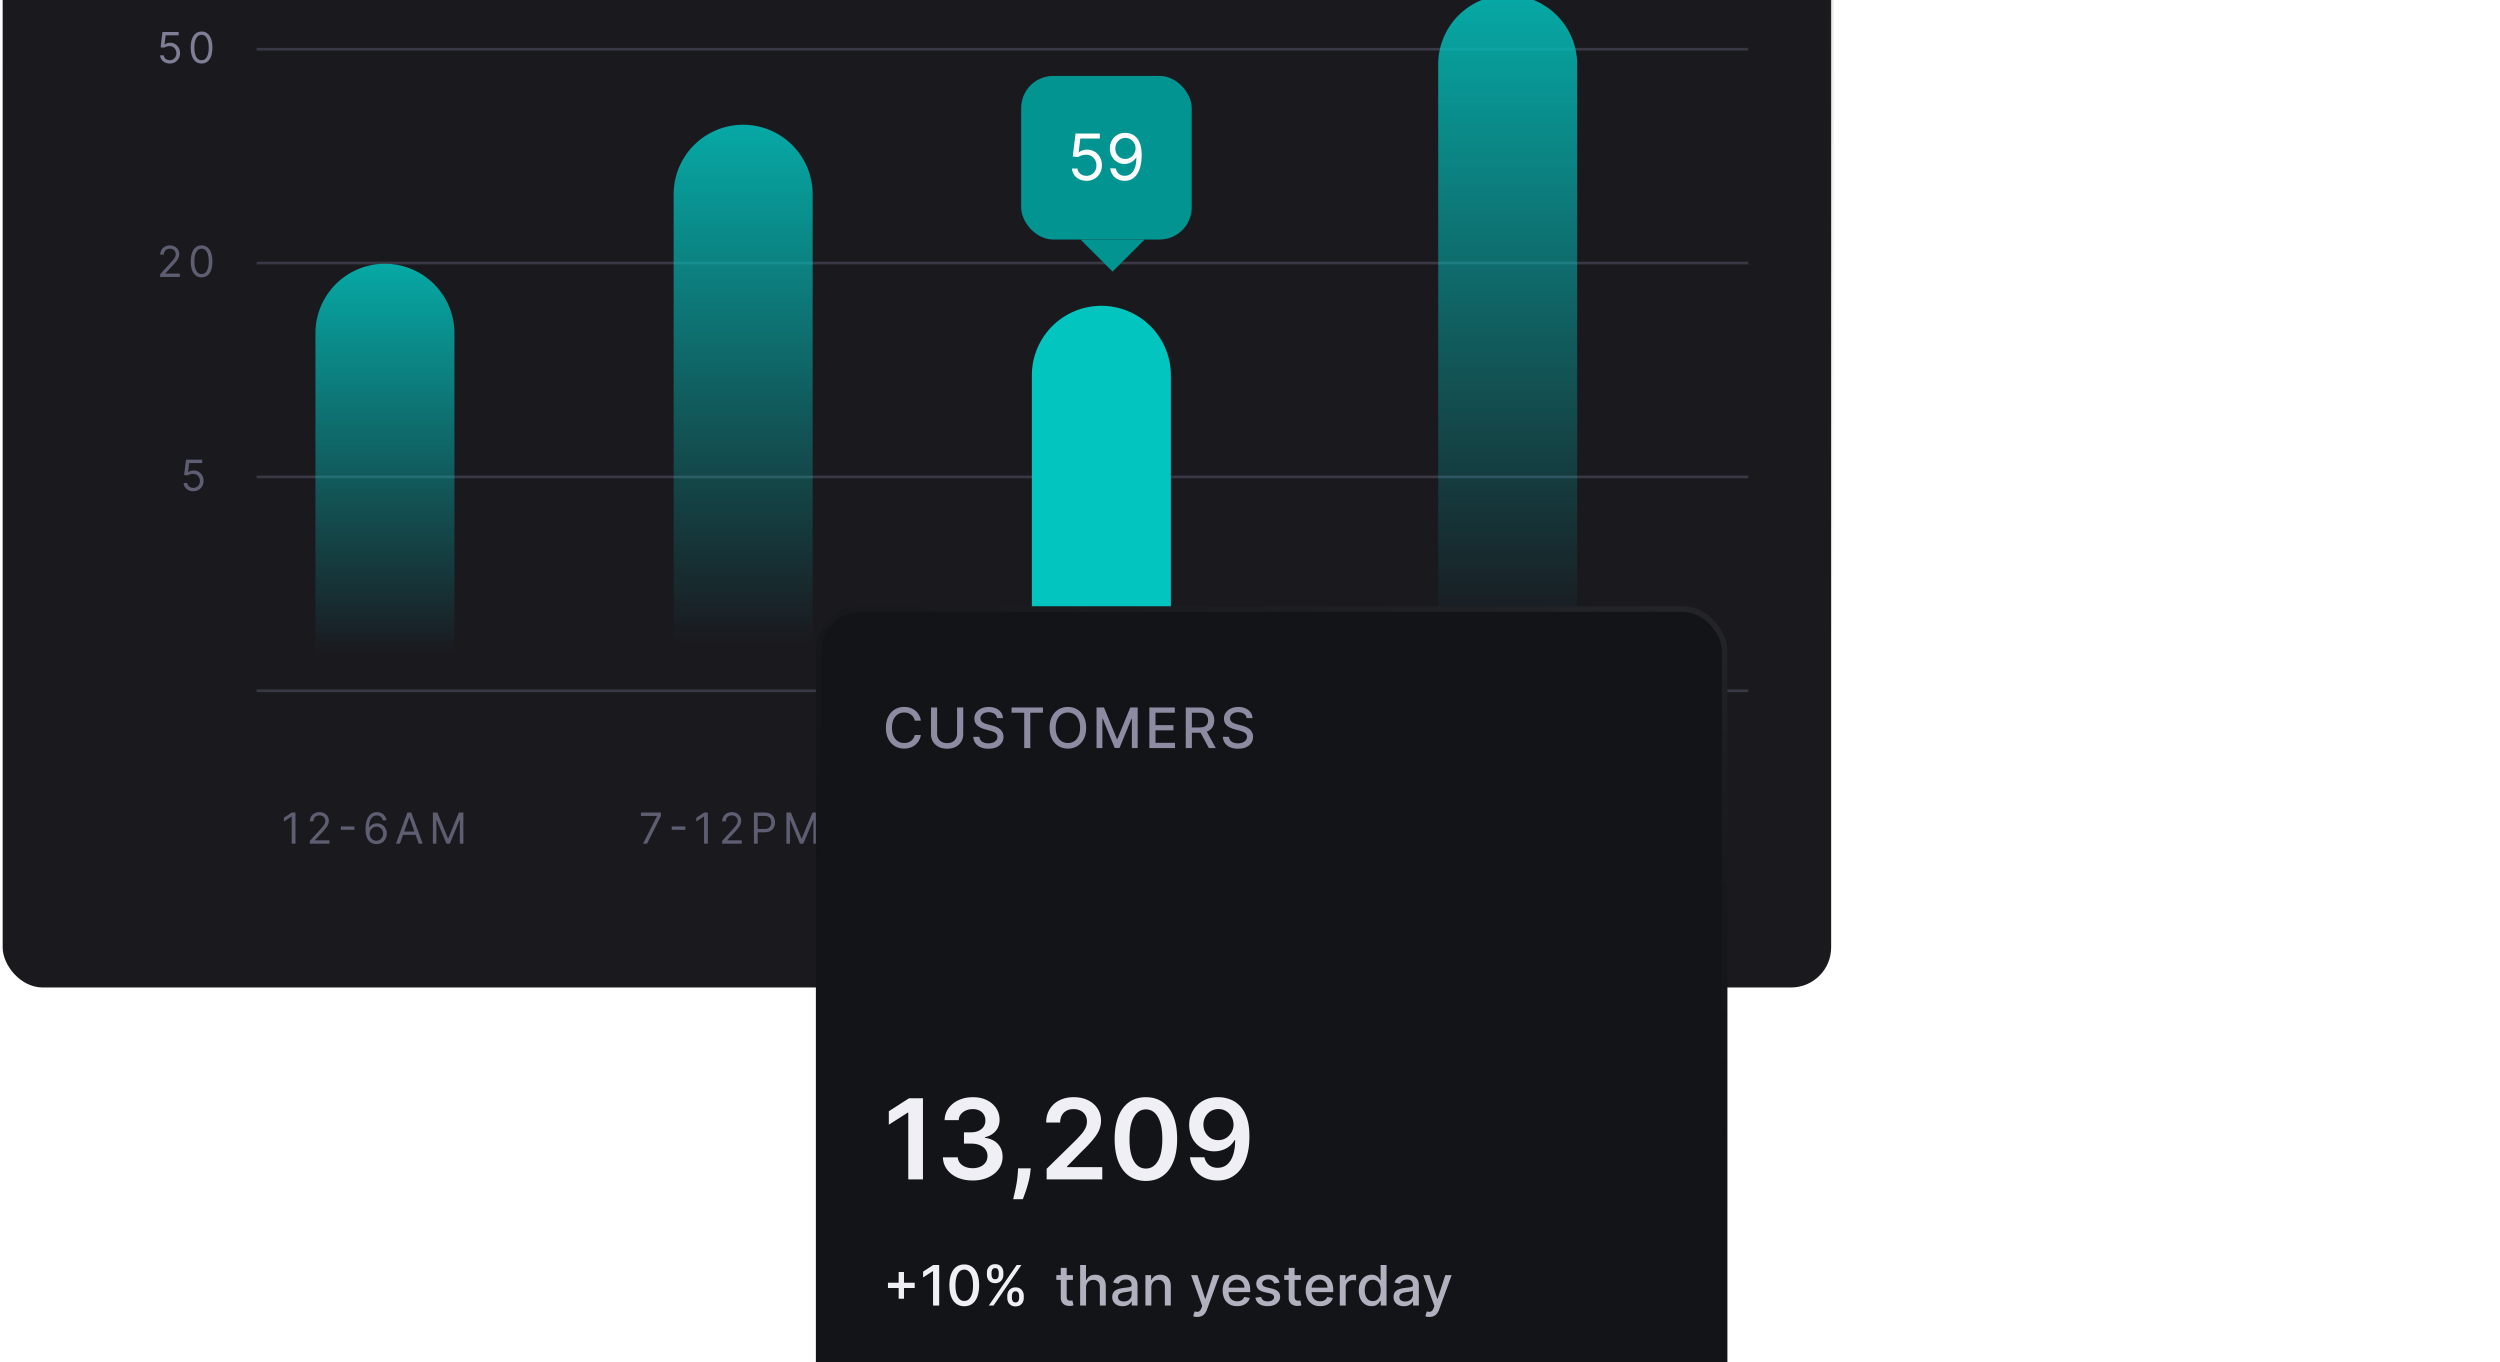
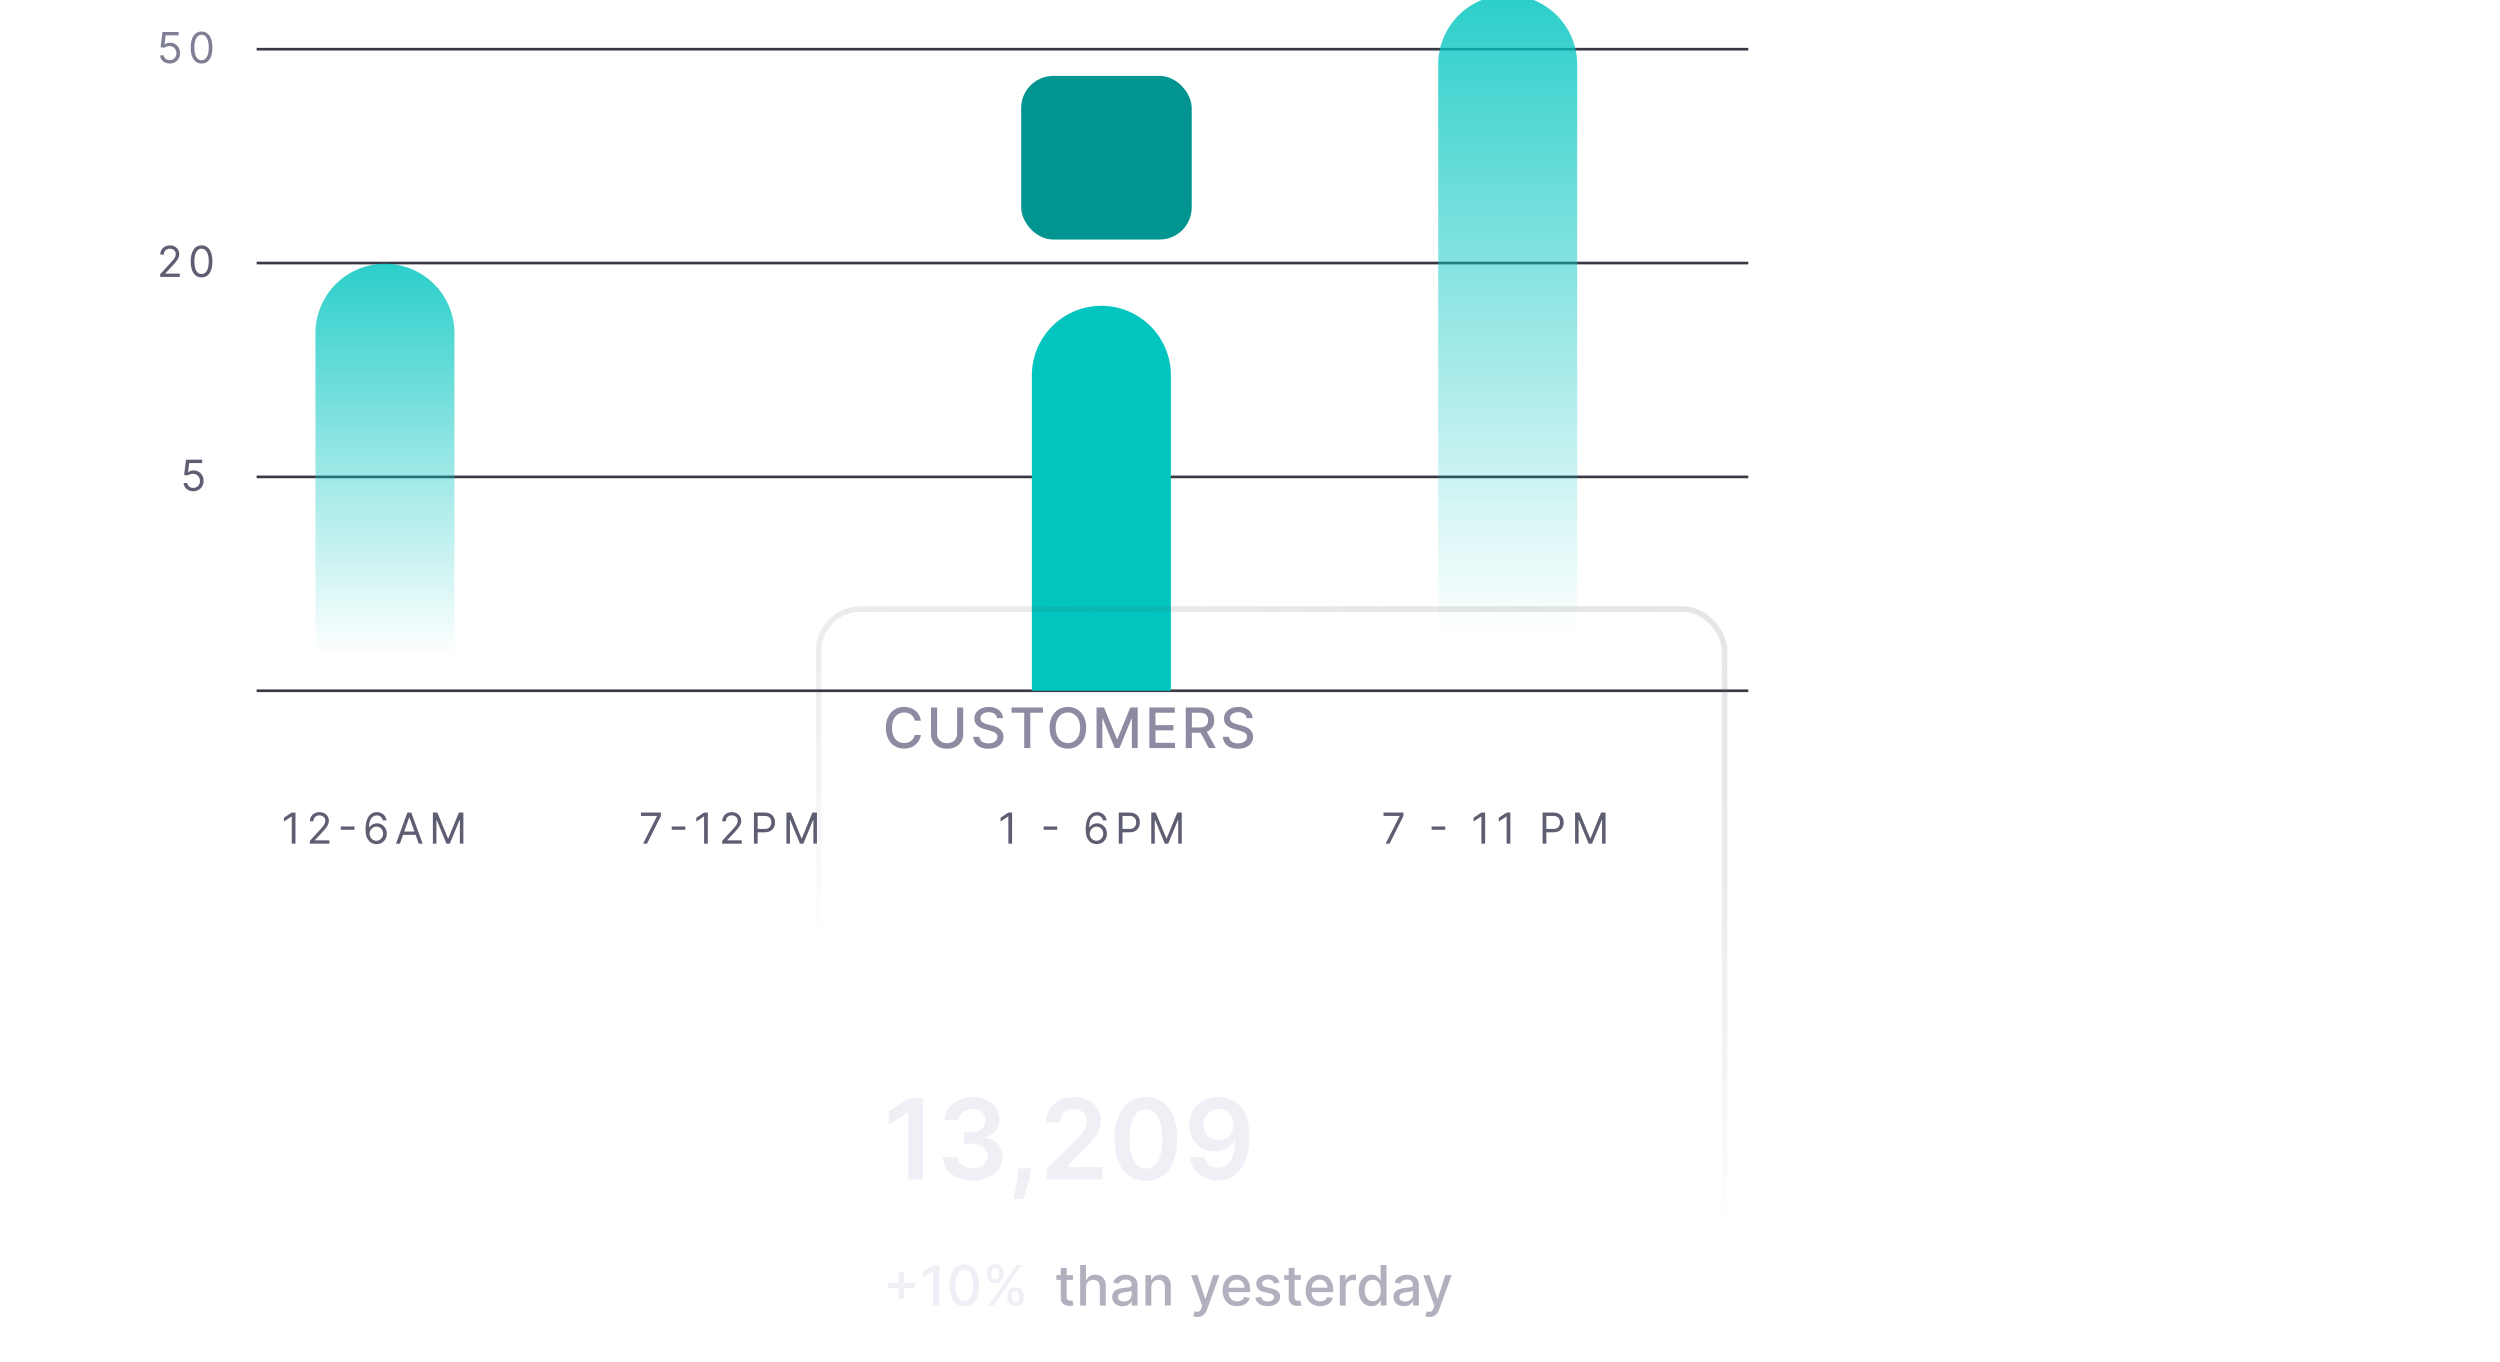
<svg xmlns="http://www.w3.org/2000/svg" width="334" height="182" fill="none" viewBox="0 0 334 182">
-   <rect width="244.286" height="203.571" x=".357" y="-71.643" fill="#1a191e" stroke="url(#a)" stroke-width=".714" rx="5.357" />
  <path stroke="#393946" stroke-width=".357" d="M34.285 6.572h199.286M34.285 35.143h199.286M34.285 63.714h199.286M34.285 92.286h199.286" />
  <path fill="#7e7e95" d="M22.682 8.485q-.358 0-.644-.142a1.2 1.2 0 0 1-.458-.39 1.06 1.06 0 0 1-.19-.563h.488a.67.67 0 0 0 .256.466.85.85 0 0 0 .547.183q.255 0 .455-.12a.85.85 0 0 0 .315-.329q.115-.211.115-.476a1 1 0 0 0-.12-.485.9.9 0 0 0-.324-.34.9.9 0 0 0-.473-.125 1.3 1.3 0 0 0-.392.059q-.201.059-.33.152l-.471-.057.251-2.045h2.16v.446h-1.738l-.146 1.226h.025q.128-.102.32-.169.194-.066.402-.067a1.28 1.28 0 0 1 1.15.678q.174.316.173.718 0 .398-.178.71-.177.311-.487.492a1.4 1.4 0 0 1-.707.178m4.247 0q-.459 0-.781-.25-.323-.25-.493-.728-.17-.48-.17-1.156t.17-1.151q.172-.48.495-.73.324-.255.78-.254.453 0 .776.253.325.252.495.731.173.477.173 1.15 0 .678-.17 1.157-.171.476-.494.729-.323.25-.78.25m0-.446q.455 0 .706-.438.252-.44.252-1.25 0-.54-.116-.92-.113-.379-.329-.578a.73.73 0 0 0-.513-.199q-.45 0-.704.445-.255.441-.254 1.252 0 .54.114.917t.327.574a.74.74 0 0 0 .517.197" />
  <path fill="#5e5e73" d="M21.4 37v-.365l1.371-1.502a10 10 0 0 0 .398-.459q.156-.196.231-.369a.9.9 0 0 0 .077-.365.67.67 0 0 0-.39-.627.9.9 0 0 0-.405-.087.85.85 0 0 0-.418.1.7.7 0 0 0-.274.273.86.86 0 0 0-.095.414h-.48q0-.365.17-.641a1.17 1.17 0 0 1 .458-.43q.292-.155.655-.155.366 0 .648.155.282.153.442.416.16.261.16.582 0 .23-.083.448a2 2 0 0 1-.284.485q-.201.266-.558.65l-.934.998v.033h1.932V37zm5.53.057q-.46 0-.782-.25-.323-.252-.493-.728-.17-.48-.17-1.157 0-.675.17-1.15.172-.48.495-.731.324-.255.78-.254.453 0 .776.254.325.252.495.73.173.477.173 1.151 0 .678-.17 1.157-.171.477-.494.728-.323.25-.78.25m0-.447q.454 0 .705-.438.252-.438.252-1.25 0-.54-.116-.92-.113-.378-.329-.578a.73.73 0 0 0-.513-.198q-.45 0-.704.444-.255.442-.254 1.252 0 .54.114.917.114.378.327.575a.74.74 0 0 0 .517.196m12.548 71.949v4.155h-.503v-3.628h-.025l-1.014.674v-.512l1.039-.689zm1.91 4.155v-.365l1.371-1.502q.242-.263.398-.458.156-.197.231-.369a.9.9 0 0 0 .077-.366.67.67 0 0 0-.39-.627.9.9 0 0 0-.405-.087.85.85 0 0 0-.418.099.7.7 0 0 0-.274.274.86.86 0 0 0-.095.414h-.48q0-.365.169-.641.168-.276.459-.43a1.4 1.4 0 0 1 .655-.154q.366 0 .647.154t.443.416q.16.262.16.582 0 .23-.083.449a2 2 0 0 1-.284.485q-.201.265-.558.649l-.934.998v.033h1.932v.446zm5.967-2.301v.447h-1.818v-.447zm2.929 2.358a1.6 1.6 0 0 1-.511-.097 1.2 1.2 0 0 1-.467-.315 1.6 1.6 0 0 1-.339-.602q-.128-.382-.128-.958 0-.552.104-.978a2.2 2.2 0 0 1 .3-.721 1.35 1.35 0 0 1 .475-.446q.28-.153.63-.152.35 0 .622.14.273.138.446.385.173.248.224.57h-.496a.9.9 0 0 0-.267-.464q-.2-.185-.528-.185-.483 0-.761.42-.276.42-.278 1.179h.032a1.22 1.22 0 0 1 1.023-.552q.357 0 .654.179.295.175.474.489.18.31.179.712 0 .385-.172.706a1.3 1.3 0 0 1-.486.508q-.31.186-.73.182m0-.446q.255 0 .459-.128a.97.97 0 0 0 .442-.822.96.96 0 0 0-.116-.469.9.9 0 0 0-.314-.339.84.84 0 0 0-.455-.125.8.8 0 0 0-.359.077.9.9 0 0 0-.292.207 1 1 0 0 0-.195.302.965.965 0 0 0 .365 1.165.84.84 0 0 0 .465.132m3.144.389h-.528l1.526-4.155h.52l1.526 4.155h-.528l-1.242-3.498h-.032zm.195-1.623h2.126v.446h-2.126zm4.21-2.532h.6l1.413 3.449h.049l1.412-3.449h.6v4.155h-.47v-3.157h-.04l-1.3 3.157h-.454l-1.298-3.157h-.041v3.157h-.47zm28.082 4.155 1.86-3.677v-.032H85.63v-.446h2.663v.47l-1.851 3.685zm5.643-2.301v.447H89.74v-.447zm3.01-1.854v4.155h-.503v-3.628h-.025l-1.014.674v-.512l1.039-.689zm1.91 4.155v-.365l1.371-1.502q.242-.263.398-.458.156-.197.231-.369a.9.9 0 0 0 .077-.366.67.67 0 0 0-.39-.627.9.9 0 0 0-.405-.087.85.85 0 0 0-.418.099.7.7 0 0 0-.274.274.86.86 0 0 0-.095.414h-.48q0-.365.17-.641a1.17 1.17 0 0 1 .458-.43 1.4 1.4 0 0 1 .655-.154q.366 0 .647.154.283.154.443.416t.16.582q0 .23-.083.449a2 2 0 0 1-.284.485q-.201.265-.558.649l-.934.998v.033h1.932v.446zm4.247 0v-4.155h1.404q.489 0 .799.176a1.1 1.1 0 0 1 .463.473q.15.299.15.665 0 .368-.15.668-.148.3-.459.479-.31.176-.795.176h-1.006v-.446h.99q.334 0 .538-.116a.7.7 0 0 0 .294-.312q.093-.199.093-.449t-.093-.446a.67.67 0 0 0-.297-.308q-.204-.114-.543-.114h-.885v3.709zm4.341-4.155h.601l1.412 3.449h.049l1.412-3.449h.601v4.155h-.471v-3.157h-.04l-1.299 3.157h-.455l-1.298-3.157h-.041v3.157h-.471zm30.153 0v4.155h-.503v-3.628h-.025l-1.014.674v-.512l1.039-.689zm6.025 1.854v.447h-1.818v-.447zm5.25 2.358a1.6 1.6 0 0 1-.512-.097 1.2 1.2 0 0 1-.466-.315 1.6 1.6 0 0 1-.339-.602q-.128-.382-.128-.958 0-.552.104-.978.103-.429.3-.721.196-.294.475-.446.28-.153.631-.152.348 0 .621.14.273.138.446.385.173.248.223.57h-.495a.9.9 0 0 0-.268-.464q-.198-.185-.527-.185-.483 0-.761.42-.276.42-.278 1.179h.032a1.23 1.23 0 0 1 .619-.485q.19-.067.404-.067.357 0 .653.179.297.175.475.489.179.31.179.712 0 .385-.173.706a1.3 1.3 0 0 1-.485.508q-.31.186-.73.182m0-.446q.255 0 .458-.128a.97.97 0 0 0 .443-.822.96.96 0 0 0-.116-.469.9.9 0 0 0-.314-.339.84.84 0 0 0-.455-.125.8.8 0 0 0-.359.077.9.9 0 0 0-.292.207.98.98 0 0 0-.266.657.96.96 0 0 0 .436.81.84.84 0 0 0 .465.132m2.973.389v-4.155h1.404q.49 0 .8.176.312.174.463.473.15.299.15.665 0 .368-.15.668-.148.3-.459.479-.31.176-.796.176h-1.006v-.446h.99q.335 0 .538-.116a.7.7 0 0 0 .294-.312q.094-.199.094-.449t-.094-.446a.66.66 0 0 0-.296-.308q-.205-.114-.544-.114h-.885v3.709zm4.342-4.155h.6l1.413 3.449h.048l1.413-3.449h.6v4.155h-.47v-3.157h-.041l-1.299 3.157h-.454l-1.299-3.157h-.041v3.157h-.47zm31.311 4.155 1.859-3.677v-.032h-2.143v-.446h2.662v.47l-1.85 3.685zm7.964-2.301v.447h-1.818v-.447zm5.332-1.854v4.155h-.504v-3.628h-.024l-1.015.674v-.512l1.039-.689zm3.37 0v4.155h-.503v-3.628h-.024l-1.015.674v-.512l1.039-.689zm4.304 4.155v-4.155h1.404q.49 0 .8.176.312.174.463.473.15.299.15.665 0 .368-.15.668-.149.3-.459.479-.31.176-.795.176h-1.007v-.446h.99q.336 0 .538-.116a.7.7 0 0 0 .294-.312q.094-.199.094-.449t-.094-.446a.66.66 0 0 0-.296-.308q-.205-.114-.544-.114h-.885v3.709zm4.342-4.155h.6l1.413 3.449h.048l1.413-3.449h.6v4.155h-.47v-3.157h-.041l-1.299 3.157h-.454l-1.299-3.157h-.041v3.157h-.47zM25.825 65.628q-.357 0-.644-.142a1.2 1.2 0 0 1-.458-.39 1.06 1.06 0 0 1-.189-.563h.487a.67.67 0 0 0 .256.466.85.85 0 0 0 .548.183q.255 0 .454-.12a.85.85 0 0 0 .315-.328q.115-.212.115-.477a1 1 0 0 0-.12-.485.9.9 0 0 0-.324-.34.9.9 0 0 0-.473-.125 1.3 1.3 0 0 0-.392.059q-.2.059-.33.152l-.471-.057.252-2.045h2.159v.446h-1.737l-.146 1.226h.024q.128-.102.32-.169.194-.066.402-.067a1.28 1.28 0 0 1 1.15.678q.174.315.173.719 0 .397-.178.71-.177.31-.487.49a1.4 1.4 0 0 1-.706.18" />
  <path fill="url(#b)" d="M42.143 44.429a9.286 9.286 0 0 1 18.571 0v47.857H42.143z" />
-   <path fill="url(#c)" d="M90 25.857a9.286 9.286 0 0 1 18.571 0v66.429H90z" />
  <path fill="#02c5c0" d="M137.857 50.143a9.286 9.286 0 0 1 18.572 0v42.143h-18.572z" />
  <path fill="url(#d)" d="M192.143 8.714a9.286 9.286 0 1 1 18.571 0v83.572h-18.571z" />
  <rect width="22.786" height="21.857" x="136.428" y="10.143" fill="#029490" rx="4.286" />
-   <path fill="#fff" d="M145.156 24.157a2.14 2.14 0 0 1-.965-.214 1.8 1.8 0 0 1-.688-.584 1.6 1.6 0 0 1-.283-.846h.731a1 1 0 0 0 .383.7q.344.274.822.274.384 0 .682-.18a1.27 1.27 0 0 0 .472-.493 1.5 1.5 0 0 0 .173-.715q0-.408-.18-.728a1.3 1.3 0 0 0-.487-.508 1.4 1.4 0 0 0-.709-.189 2 2 0 0 0-.587.089 1.6 1.6 0 0 0-.496.228l-.707-.085.378-3.068h3.239v.67h-2.606l-.219 1.838h.036a1.83 1.83 0 0 1 1.084-.353 1.92 1.92 0 0 1 1.726 1.016q.258.472.259 1.078 0 .596-.268 1.065a1.96 1.96 0 0 1-.731.737q-.465.268-1.059.268m5.203-6.405q.383.003.767.146.384.144.7.475.317.33.509.898.19.57.191 1.428a6.2 6.2 0 0 1-.158 1.476 3.4 3.4 0 0 1-.45 1.084 2 2 0 0 1-.713.67 1.93 1.93 0 0 1-.943.228q-.524 0-.935-.207a1.8 1.8 0 0 1-.669-.582 2 2 0 0 1-.332-.867h.743q.1.429.398.709.302.276.795.277.721 0 1.138-.63.42-.63.42-1.78h-.049a1.9 1.9 0 0 1-.404.44 1.8 1.8 0 0 1-1.13.387q-.536 0-.983-.265a2 2 0 0 1-.712-.733 2.13 2.13 0 0 1-.265-1.072q0-.572.256-1.047.258-.477.724-.76.47-.284 1.102-.275m0 .67q-.384 0-.691.192a1.4 1.4 0 0 0-.484.511q-.177.32-.176.71 0 .388.17.709.174.316.472.505.301.185.685.185a1.3 1.3 0 0 0 .974-.426q.189-.201.295-.453.107-.255.107-.533 0-.365-.177-.685a1.4 1.4 0 0 0-.481-.517 1.25 1.25 0 0 0-.694-.198" />
-   <path fill="#029490" d="M148.641 36.286 152.927 32h-8.572z" />
  <g filter="url(#e)">
-     <rect width="121.781" height="107.257" x="206" y="12" fill="#131418" rx="5.959" />
    <rect width="121.036" height="106.512" x="206.372" y="12.372" stroke="url(#f)" stroke-width=".745" rx="5.586" />
    <path fill="#8d8ba1" d="M220.032 27.283h-.825a1.26 1.26 0 0 0-.495-.807 1.4 1.4 0 0 0-.421-.212 1.6 1.6 0 0 0-.489-.071q-.469 0-.838.235a1.6 1.6 0 0 0-.582.69q-.212.456-.212 1.112 0 .66.212 1.116.214.454.584.687t.833.233q.257 0 .487-.069.232-.07.421-.209a1.27 1.27 0 0 0 .5-.796l.825.003q-.066.399-.257.735a2 2 0 0 1-.484.577q-.293.24-.672.373a2.5 2.5 0 0 1-.825.132q-.703 0-1.254-.333a2.33 2.33 0 0 1-.867-.96q-.315-.625-.315-1.49 0-.867.317-1.489.318-.624.868-.957a2.35 2.35 0 0 1 1.251-.336q.432 0 .804.124.376.122.675.36.299.236.494.577.196.338.265.775m4.834-1.762h.82v3.563a1.9 1.9 0 0 1-.267 1.008q-.268.436-.752.687-.484.249-1.134.249-.648 0-1.132-.249a1.87 1.87 0 0 1-.752-.687 1.9 1.9 0 0 1-.267-1.008V25.52h.818v3.497q0 .368.161.653.164.285.463.45.298.16.709.161.412 0 .711-.161.302-.165.46-.45a1.3 1.3 0 0 0 .162-.653zm5.335 1.423a.77.77 0 0 0-.349-.582q-.307-.21-.773-.209-.333 0-.576.106a.9.9 0 0 0-.378.286.67.67 0 0 0-.133.41q0 .193.09.333a.8.8 0 0 0 .241.235q.15.093.323.156.171.06.33.1l.529.138q.26.064.532.172.272.11.505.286.232.178.376.439.145.262.145.627 0 .461-.238.817a1.6 1.6 0 0 1-.685.564q-.447.206-1.082.206-.608 0-1.053-.193a1.6 1.6 0 0 1-.695-.548 1.6 1.6 0 0 1-.278-.846h.82a.83.83 0 0 0 .191.49q.168.192.431.287.264.093.579.093.346 0 .616-.108.273-.111.429-.307a.73.73 0 0 0 .156-.463.57.57 0 0 0-.138-.394 1 1 0 0 0-.367-.254 4 4 0 0 0-.522-.177l-.64-.175q-.65-.178-1.031-.52-.378-.345-.378-.91 0-.469.254-.818.254-.35.687-.542.434-.195.979-.196.55 0 .971.193.423.193.666.532.243.336.254.772zm1.944-.72v-.703h4.192v.704h-1.69v4.713h-.814v-4.713zm9.964 2.006q0 .867-.317 1.491a2.33 2.33 0 0 1-.871.958 2.36 2.36 0 0 1-1.251.333q-.704 0-1.256-.333a2.34 2.34 0 0 1-.868-.96q-.317-.625-.317-1.49 0-.867.317-1.489.318-.624.868-.957a2.37 2.37 0 0 1 1.256-.336q.702 0 1.251.336.553.333.871.957.317.622.317 1.49m-.809 0q0-.661-.215-1.114a1.56 1.56 0 0 0-.582-.688 1.5 1.5 0 0 0-.833-.235q-.467 0-.836.235a1.6 1.6 0 0 0-.581.688q-.212.453-.212 1.114 0 .66.212 1.116.213.452.581.687.369.233.836.233t.833-.233q.37-.236.582-.687.215-.456.215-1.116m2.2-2.709h.992l1.725 4.21h.063l1.725-4.21h.992v5.417h-.778v-3.92h-.05l-1.598 3.912h-.645l-1.598-3.915h-.05v3.923h-.778zm7.057 5.417v-5.417h3.397v.704h-2.579v1.65h2.401v.701h-2.401v1.658h2.61v.704zm4.861 0v-5.417h1.931q.63 0 1.044.217.418.217.625.6.206.381.206.881 0 .497-.209.876-.206.375-.624.584-.415.21-1.045.21h-1.463v-.704h1.389q.397 0 .645-.114a.75.75 0 0 0 .368-.33q.116-.218.116-.522 0-.306-.119-.532a.77.77 0 0 0-.367-.343q-.249-.122-.654-.122h-1.026v4.716zm2.674-2.444 1.338 2.444h-.931l-1.312-2.444zm5.453-1.55a.77.77 0 0 0-.349-.582q-.307-.21-.772-.209-.333 0-.577.106a.9.9 0 0 0-.378.286.68.68 0 0 0-.132.41q0 .193.09.333a.8.8 0 0 0 .24.235q.152.093.323.156.172.06.331.1l.529.138q.26.064.531.172.273.11.506.286.233.178.375.439.146.262.146.627 0 .461-.238.817a1.6 1.6 0 0 1-.685.564q-.447.206-1.082.206-.609 0-1.053-.193a1.63 1.63 0 0 1-.696-.548 1.6 1.6 0 0 1-.277-.846h.82a.84.84 0 0 0 .19.49q.17.192.431.287.265.093.579.093.347 0 .617-.108.272-.111.428-.307a.73.73 0 0 0 .156-.463.57.57 0 0 0-.137-.394 1 1 0 0 0-.368-.254 3.6 3.6 0 0 0-.521-.177l-.64-.175q-.651-.178-1.032-.52-.378-.345-.378-.91 0-.469.254-.818.254-.35.688-.542.434-.195.978-.196.55 0 .971.193.423.193.667.532.243.336.254.772z" />
    <path fill="#f0eff6" d="M220.307 77.732v10.834h-1.963v-8.924h-.063l-2.534 1.619v-1.799l2.693-1.73zm6.639 10.982q-1.143 0-2.031-.391-.884-.391-1.397-1.09a2.83 2.83 0 0 1-.545-1.613h1.989q.027.438.291.767.264.322.704.502.438.18.984.18.582 0 1.031-.2a1.7 1.7 0 0 0 .704-.572q.254-.366.248-.841a1.46 1.46 0 0 0-.254-.868q-.258-.375-.751-.587-.487-.212-1.174-.212h-.958v-1.513h.958q.566 0 .989-.195.429-.195.672-.55.243-.36.238-.831a1.44 1.44 0 0 0-.206-.799 1.4 1.4 0 0 0-.588-.534 1.9 1.9 0 0 0-.883-.19q-.497 0-.92.18t-.683.512q-.259.328-.275.783h-1.888q.02-.91.523-1.597a3.4 3.4 0 0 1 1.355-1.08q.846-.39 1.899-.391 1.084 0 1.883.407.804.402 1.243 1.085t.439 1.508q.006.915-.539 1.534-.54.618-1.418.809v.085q1.143.158 1.751.846.614.683.608 1.698 0 .91-.518 1.63-.513.714-1.418 1.121-.9.407-2.063.407m7.764-1.629-.068.582q-.075.666-.265 1.354-.185.693-.391 1.275a44 44 0 0 1-.334.915h-1.29l.201-.878q.131-.555.254-1.248.121-.693.164-1.408l.037-.592zm2.124 1.481v-1.418l3.762-3.687q.539-.545.899-.968t.539-.82q.18-.396.18-.846 0-.513-.232-.878a1.55 1.55 0 0 0-.641-.572 2.06 2.06 0 0 0-.925-.2q-.535 0-.937.221-.402.217-.624.62a2 2 0 0 0-.217.957h-1.867q0-1.031.471-1.793a3.2 3.2 0 0 1 1.296-1.18q.83-.418 1.904-.418 1.09 0 1.915.407.825.408 1.28 1.117.46.709.461 1.618 0 .609-.233 1.196t-.82 1.301q-.582.714-1.635 1.73l-1.867 1.9v.073h4.719v1.64zm13.257.206q-1.307 0-2.243-.66-.931-.667-1.433-1.921-.498-1.26-.498-3.031.005-1.773.503-3.016.503-1.248 1.433-1.904.938-.656 2.238-.656 1.302 0 2.238.656t1.433 1.904q.503 1.25.503 3.016 0 1.778-.503 3.036-.497 1.254-1.433 1.915-.931.661-2.238.661m0-1.655q1.016 0 1.603-1 .593-1.005.593-2.957 0-1.29-.27-2.17-.27-.877-.762-1.322-.492-.45-1.164-.45-1.01 0-1.597 1.006-.588 1-.593 2.936-.005 1.296.259 2.18.27.883.762 1.332.492.445 1.169.445m9.693-9.533a4.5 4.5 0 0 1 1.513.275q.74.265 1.333.868.593.597.941 1.603.35 1.005.35 2.486.004 1.396-.297 2.497-.296 1.095-.851 1.851a3.8 3.8 0 0 1-1.339 1.153q-.783.397-1.761.397-1.026 0-1.82-.402a3.4 3.4 0 0 1-1.275-1.1 3.5 3.5 0 0 1-.598-1.598h1.931q.148.645.603 1.027.46.375 1.159.375 1.126 0 1.735-.979.608-.978.608-2.719h-.074q-.26.465-.672.805a3 3 0 0 1-.936.513q-.519.18-1.1.18a3.3 3.3 0 0 1-1.714-.455 3.3 3.3 0 0 1-1.201-1.249q-.44-.794-.445-1.814 0-1.059.487-1.9a3.54 3.54 0 0 1 1.37-1.333q.879-.492 2.053-.481m.005 1.587a1.94 1.94 0 0 0-1.031.28 2 2 0 0 0-.72.752 2.14 2.14 0 0 0-.259 1.052q.005.577.259 1.048.259.47.704.746.45.275 1.026.275a1.95 1.95 0 0 0 1.444-.62q.28-.295.434-.671.159-.376.153-.793 0-.556-.264-1.027a2.05 2.05 0 0 0-.714-.756q-.45-.286-1.032-.286m-42.728 25.341v-3.576h.712v3.576zm-1.431-1.434v-.708h3.577v.708zm6.844-3.073v5.417h-.819v-4.597h-.032l-1.296.846v-.783l1.351-.883zm3.352 5.507q-.627-.003-1.072-.331-.444-.328-.679-.955t-.236-1.51q0-.88.236-1.505.238-.624.682-.952.447-.328 1.069-.328.62 0 1.066.33.445.328.679.953.238.621.238 1.502 0 .886-.235 1.513-.235.624-.68.955-.444.328-1.068.328m0-.706q.55 0 .859-.537.312-.537.312-1.553 0-.675-.142-1.14-.141-.468-.405-.709a.9.9 0 0 0-.624-.243q-.548 0-.86.539-.312.54-.315 1.553 0 .677.141 1.145.143.466.404.707a.9.9 0 0 0 .63.238m5.749-.4v-.285q0-.307.127-.561.13-.257.376-.41.249-.156.6-.156.36 0 .603.153a1 1 0 0 1 .368.41q.127.257.127.564v.285q0 .308-.127.564a1 1 0 0 1-.373.41 1.1 1.1 0 0 1-.598.153 1.1 1.1 0 0 1-.603-.153 1 1 0 0 1-.373-.41 1.26 1.26 0 0 1-.127-.564m.617-.285v.285q0 .228.108.413t.378.185q.267 0 .373-.185a.8.8 0 0 0 .106-.413v-.285a.83.83 0 0 0-.103-.413q-.1-.186-.376-.185-.264 0-.375.185a.8.8 0 0 0-.111.413m-3.341-2.815v-.285q0-.308.127-.564a1 1 0 0 1 .376-.41q.247-.153.6-.153.36 0 .603.153a1 1 0 0 1 .368.41q.124.257.124.564v.285q0 .308-.127.564a1 1 0 0 1-.37.41 1.1 1.1 0 0 1-.598.153q-.36 0-.606-.153a1.03 1.03 0 0 1-.37-.41 1.25 1.25 0 0 1-.127-.564m.619-.285v.285q0 .228.106.413.108.185.378.185.264 0 .37-.185a.8.8 0 0 0 .109-.413v-.285a.84.84 0 0 0-.103-.413q-.103-.185-.376-.185-.264 0-.376.185a.8.8 0 0 0-.108.413m-.368 4.401 3.724-5.417h.633l-3.725 5.417z" />
    <path fill="#b1b0bf" d="M240.344 101.359v.635h-2.219v-.635zm-1.624-.973h.791v3.843q0 .23.069.346a.37.37 0 0 0 .177.157.7.7 0 0 0 .241.039 1 1 0 0 0 .166-.013l.111-.021.143.653a1.6 1.6 0 0 1-.513.085 1.4 1.4 0 0 1-.582-.111 1 1 0 0 1-.436-.36 1.06 1.06 0 0 1-.167-.611zm3.377 2.624v2.412h-.791v-5.417h.781v2.015h.05q.143-.327.436-.521.294-.192.767-.193.418 0 .73.172.315.172.487.513.175.339.175.847v2.584h-.791v-2.489q0-.447-.23-.693-.23-.249-.641-.249-.28 0-.502.119a.87.87 0 0 0-.347.349 1.14 1.14 0 0 0-.124.551m4.872 2.502q-.386 0-.698-.143a1.2 1.2 0 0 1-.495-.421 1.2 1.2 0 0 1-.18-.674q0-.344.133-.566a1 1 0 0 1 .357-.352q.225-.13.502-.196.279-.066.566-.1l.593-.069a.9.9 0 0 0 .331-.092q.103-.065.103-.207v-.018q0-.346-.196-.537-.193-.19-.577-.191-.4 0-.629.178a.95.95 0 0 0-.315.388l-.743-.169q.132-.37.386-.598.257-.23.59-.333.333-.106.701-.106.243 0 .516.058.274.055.513.207.24.15.394.431.153.278.153.722v2.698h-.772v-.556h-.032a1.1 1.1 0 0 1-.23.302 1.2 1.2 0 0 1-.394.246 1.5 1.5 0 0 1-.577.098m.172-.635q.328 0 .561-.13a.9.9 0 0 0 .357-.338.9.9 0 0 0 .124-.452v-.524a.4.4 0 0 1-.164.079q-.119.034-.272.061a25 25 0 0 1-.542.077 2 2 0 0 0-.421.098.7.7 0 0 0-.301.198.5.5 0 0 0-.112.339q0 .292.217.444a.96.96 0 0 0 .553.148m3.677-1.867v2.412h-.79v-4.063h.759v.661h.05q.14-.323.439-.518.302-.196.759-.196.415 0 .728.175.312.171.484.513t.171.844v2.584h-.79v-2.489q0-.443-.23-.69-.231-.252-.633-.252a1 1 0 0 0-.489.119.86.86 0 0 0-.336.349 1.16 1.16 0 0 0-.122.551m6.132 3.935a1.6 1.6 0 0 1-.539-.087l.19-.648q.217.059.386.05a.46.46 0 0 0 .299-.127q.132-.119.233-.388l.098-.27-1.487-4.116h.847l1.029 3.153h.042l1.029-3.153h.849l-1.674 4.605a1.8 1.8 0 0 1-.297.537q-.18.222-.428.333a1.4 1.4 0 0 1-.577.111m5.332-1.441q-.6 0-1.034-.257a1.74 1.74 0 0 1-.667-.727 2.5 2.5 0 0 1-.233-1.103q0-.624.233-1.1.236-.477.656-.744.423-.267.989-.267.345 0 .667.114t.579.357q.256.243.405.632.148.387.148.939v.281h-3.23v-.593h2.455q0-.312-.127-.553a.96.96 0 0 0-.891-.523q-.333 0-.582.164a1.1 1.1 0 0 0-.381.423q-.132.259-.132.563v.463q0 .408.142.693.146.285.405.436a1.2 1.2 0 0 0 .606.149q.224 0 .41-.064a.84.84 0 0 0 .526-.516l.749.135a1.35 1.35 0 0 1-.323.579 1.6 1.6 0 0 1-.579.384q-.347.135-.791.135m5.665-3.153-.717.127a.8.8 0 0 0-.143-.262.7.7 0 0 0-.259-.204.95.95 0 0 0-.41-.079 1 1 0 0 0-.561.151q-.224.148-.224.383 0 .204.15.328.151.124.487.204l.645.148q.561.13.836.4.276.269.275.7 0 .366-.211.651a1.4 1.4 0 0 1-.585.445 2.2 2.2 0 0 1-.865.161q-.683 0-1.113-.291a1.23 1.23 0 0 1-.529-.833l.764-.117q.072.3.294.453.222.15.579.15.389 0 .621-.161.234-.163.233-.399a.41.41 0 0 0-.143-.32q-.14-.13-.431-.196l-.687-.151q-.57-.13-.842-.412a1 1 0 0 1-.269-.717q0-.36.201-.63t.555-.42q.354-.154.812-.154.659 0 1.037.286.378.283.5.759m2.845-.992v.635h-2.219v-.635zm-1.624-.973h.791v3.843q0 .23.069.346a.37.37 0 0 0 .177.157.7.7 0 0 0 .241.039 1 1 0 0 0 .166-.013l.112-.021.142.653a1.6 1.6 0 0 1-.513.085 1.4 1.4 0 0 1-.582-.111 1 1 0 0 1-.436-.36 1.06 1.06 0 0 1-.167-.611zm4.206 5.118q-.6 0-1.034-.257a1.74 1.74 0 0 1-.666-.727 2.5 2.5 0 0 1-.233-1.103q0-.624.233-1.1.235-.477.656-.744.423-.267.989-.267.344 0 .666.114.324.114.58.357.257.243.404.632.149.387.149.939v.281h-3.23v-.593h2.455q0-.312-.127-.553a.96.96 0 0 0-.892-.523q-.333 0-.582.164a1.1 1.1 0 0 0-.381.423q-.132.259-.132.563v.463q0 .408.143.693.145.285.405.436.259.149.605.149.225 0 .41-.064a.86.86 0 0 0 .527-.516l.748.135q-.09.332-.322.579a1.6 1.6 0 0 1-.58.384q-.346.135-.791.135m2.621-.082v-4.063h.764v.646h.043a.98.98 0 0 1 .391-.516q.283-.19.64-.191a3 3 0 0 1 .336.019v.756a1.4 1.4 0 0 0-.169-.029 2 2 0 0 0-.243-.018q-.28 0-.5.119a.88.88 0 0 0-.471.796v2.481zm4.234.079q-.492 0-.878-.251a1.7 1.7 0 0 1-.603-.722q-.217-.47-.217-1.13 0-.658.22-1.126.221-.468.608-.717.386-.249.875-.249.379 0 .609.127.233.125.359.291.13.166.201.294h.048v-2.013h.791v5.417h-.772v-.632h-.067a2 2 0 0 1-.206.296 1.15 1.15 0 0 1-.365.291q-.232.124-.603.124m.175-.674a.92.92 0 0 0 .576-.18q.238-.183.36-.505.124-.323.124-.752 0-.423-.121-.74a1.1 1.1 0 0 0-.357-.495.94.94 0 0 0-.582-.177.94.94 0 0 0-.595.185 1.13 1.13 0 0 0-.36.505q-.12.32-.119.722 0 .408.121.733.122.325.36.516a.94.94 0 0 0 .593.188m4.149.685q-.386 0-.698-.143a1.2 1.2 0 0 1-.495-.421 1.2 1.2 0 0 1-.18-.674q0-.344.133-.566a1 1 0 0 1 .357-.352q.224-.13.502-.196t.566-.1l.593-.069a.9.9 0 0 0 .33-.092q.103-.065.103-.207v-.018q0-.346-.195-.537-.193-.19-.577-.191-.4 0-.629.178a.95.95 0 0 0-.315.388l-.743-.169q.132-.37.386-.598.256-.23.59-.333.332-.106.701-.106.243 0 .515.058.276.055.513.207.241.15.395.431.153.278.153.722v2.698h-.772v-.556h-.032a1.1 1.1 0 0 1-.23.302 1.2 1.2 0 0 1-.394.246 1.5 1.5 0 0 1-.577.098m.172-.635q.328 0 .561-.13a.9.9 0 0 0 .357-.338.9.9 0 0 0 .124-.452v-.524a.4.4 0 0 1-.164.079q-.119.034-.272.061a28 28 0 0 1-.543.077 2 2 0 0 0-.42.098.7.7 0 0 0-.302.198.5.5 0 0 0-.111.339q0 .292.217.444a.96.96 0 0 0 .553.148m3.241 2.068a1.6 1.6 0 0 1-.54-.087l.191-.648q.216.059.386.05a.46.46 0 0 0 .299-.127q.132-.119.232-.388l.098-.27-1.486-4.116h.846l1.029 3.153h.042l1.029-3.153h.849l-1.674 4.605a1.8 1.8 0 0 1-.296.537 1.15 1.15 0 0 1-.429.333 1.4 1.4 0 0 1-.576.111" />
  </g>
  <defs>
    <linearGradient id="a" x1="382.527" x2="281.161" y1="-217.965" y2="124.557" gradientUnits="userSpaceOnUse">
      <stop stop-color="#fff" stop-opacity=".4" />
      <stop offset=".924" stop-opacity="0" />
    </linearGradient>
    <linearGradient id="b" x1="51.71" x2="51.71" y1="24.969" y2="87.547" gradientUnits="userSpaceOnUse">
      <stop stop-color="#02c5c0" />
      <stop offset="1" stop-color="#02c5c0" stop-opacity="0" />
    </linearGradient>
    <linearGradient id="c" x1="99.567" x2="99.567" y1="3.091" y2="86.007" gradientUnits="userSpaceOnUse">
      <stop stop-color="#02c5c0" />
      <stop offset="1" stop-color="#02c5c0" stop-opacity="0" />
    </linearGradient>
    <linearGradient id="d" x1="201.71" x2="201.71" y1="-17.105" y2="84.585" gradientUnits="userSpaceOnUse">
      <stop stop-color="#02c5c0" />
      <stop offset="1" stop-color="#02c5c0" stop-opacity="0" />
    </linearGradient>
    <linearGradient id="f" x1="396.141" x2="340.445" y1="-64.637" y2="113.539" gradientUnits="userSpaceOnUse">
      <stop stop-color="#fff" stop-opacity=".4" />
      <stop offset=".924" stop-opacity="0" />
    </linearGradient>
    <filter id="e" width="204.781" height="176.257" x="129" y="5" color-interpolation-filters="sRGB" filterUnits="userSpaceOnUse">
      <feFlood flood-opacity="0" result="BackgroundImageFix" />
      <feColorMatrix in="SourceAlpha" result="hardAlpha" values="0 0 0 0 0 0 0 0 0 0 0 0 0 0 0 0 0 0 127 0" />
      <feOffset dx="-3" dy="2" />
      <feGaussianBlur stdDeviation="4.5" />
      <feColorMatrix values="0 0 0 0 0.141 0 0 0 0 0.627 0 0 0 0 0.384 0 0 0 0.1 0" />
      <feBlend in2="BackgroundImageFix" result="effect1_dropShadow_2102_83927" />
      <feColorMatrix in="SourceAlpha" result="hardAlpha" values="0 0 0 0 0 0 0 0 0 0 0 0 0 0 0 0 0 0 127 0" />
      <feOffset dx="-13" dy="9" />
      <feGaussianBlur stdDeviation="8" />
      <feColorMatrix values="0 0 0 0 0.141 0 0 0 0 0.627 0 0 0 0 0.384 0 0 0 0.09 0" />
      <feBlend in2="effect1_dropShadow_2102_83927" result="effect2_dropShadow_2102_83927" />
      <feColorMatrix in="SourceAlpha" result="hardAlpha" values="0 0 0 0 0 0 0 0 0 0 0 0 0 0 0 0 0 0 127 0" />
      <feOffset dx="-29" dy="21" />
      <feGaussianBlur stdDeviation="11" />
      <feColorMatrix values="0 0 0 0 0.141 0 0 0 0 0.627 0 0 0 0 0.384 0 0 0 0.05 0" />
      <feBlend in2="effect2_dropShadow_2102_83927" result="effect3_dropShadow_2102_83927" />
      <feColorMatrix in="SourceAlpha" result="hardAlpha" values="0 0 0 0 0 0 0 0 0 0 0 0 0 0 0 0 0 0 127 0" />
      <feOffset dx="-52" dy="37" />
      <feGaussianBlur stdDeviation="12.5" />
      <feColorMatrix values="0 0 0 0 0.141 0 0 0 0 0.627 0 0 0 0 0.384 0 0 0 0.01 0" />
      <feBlend in2="effect3_dropShadow_2102_83927" result="effect4_dropShadow_2102_83927" />
      <feBlend in="SourceGraphic" in2="effect4_dropShadow_2102_83927" result="shape" />
    </filter>
  </defs>
</svg>